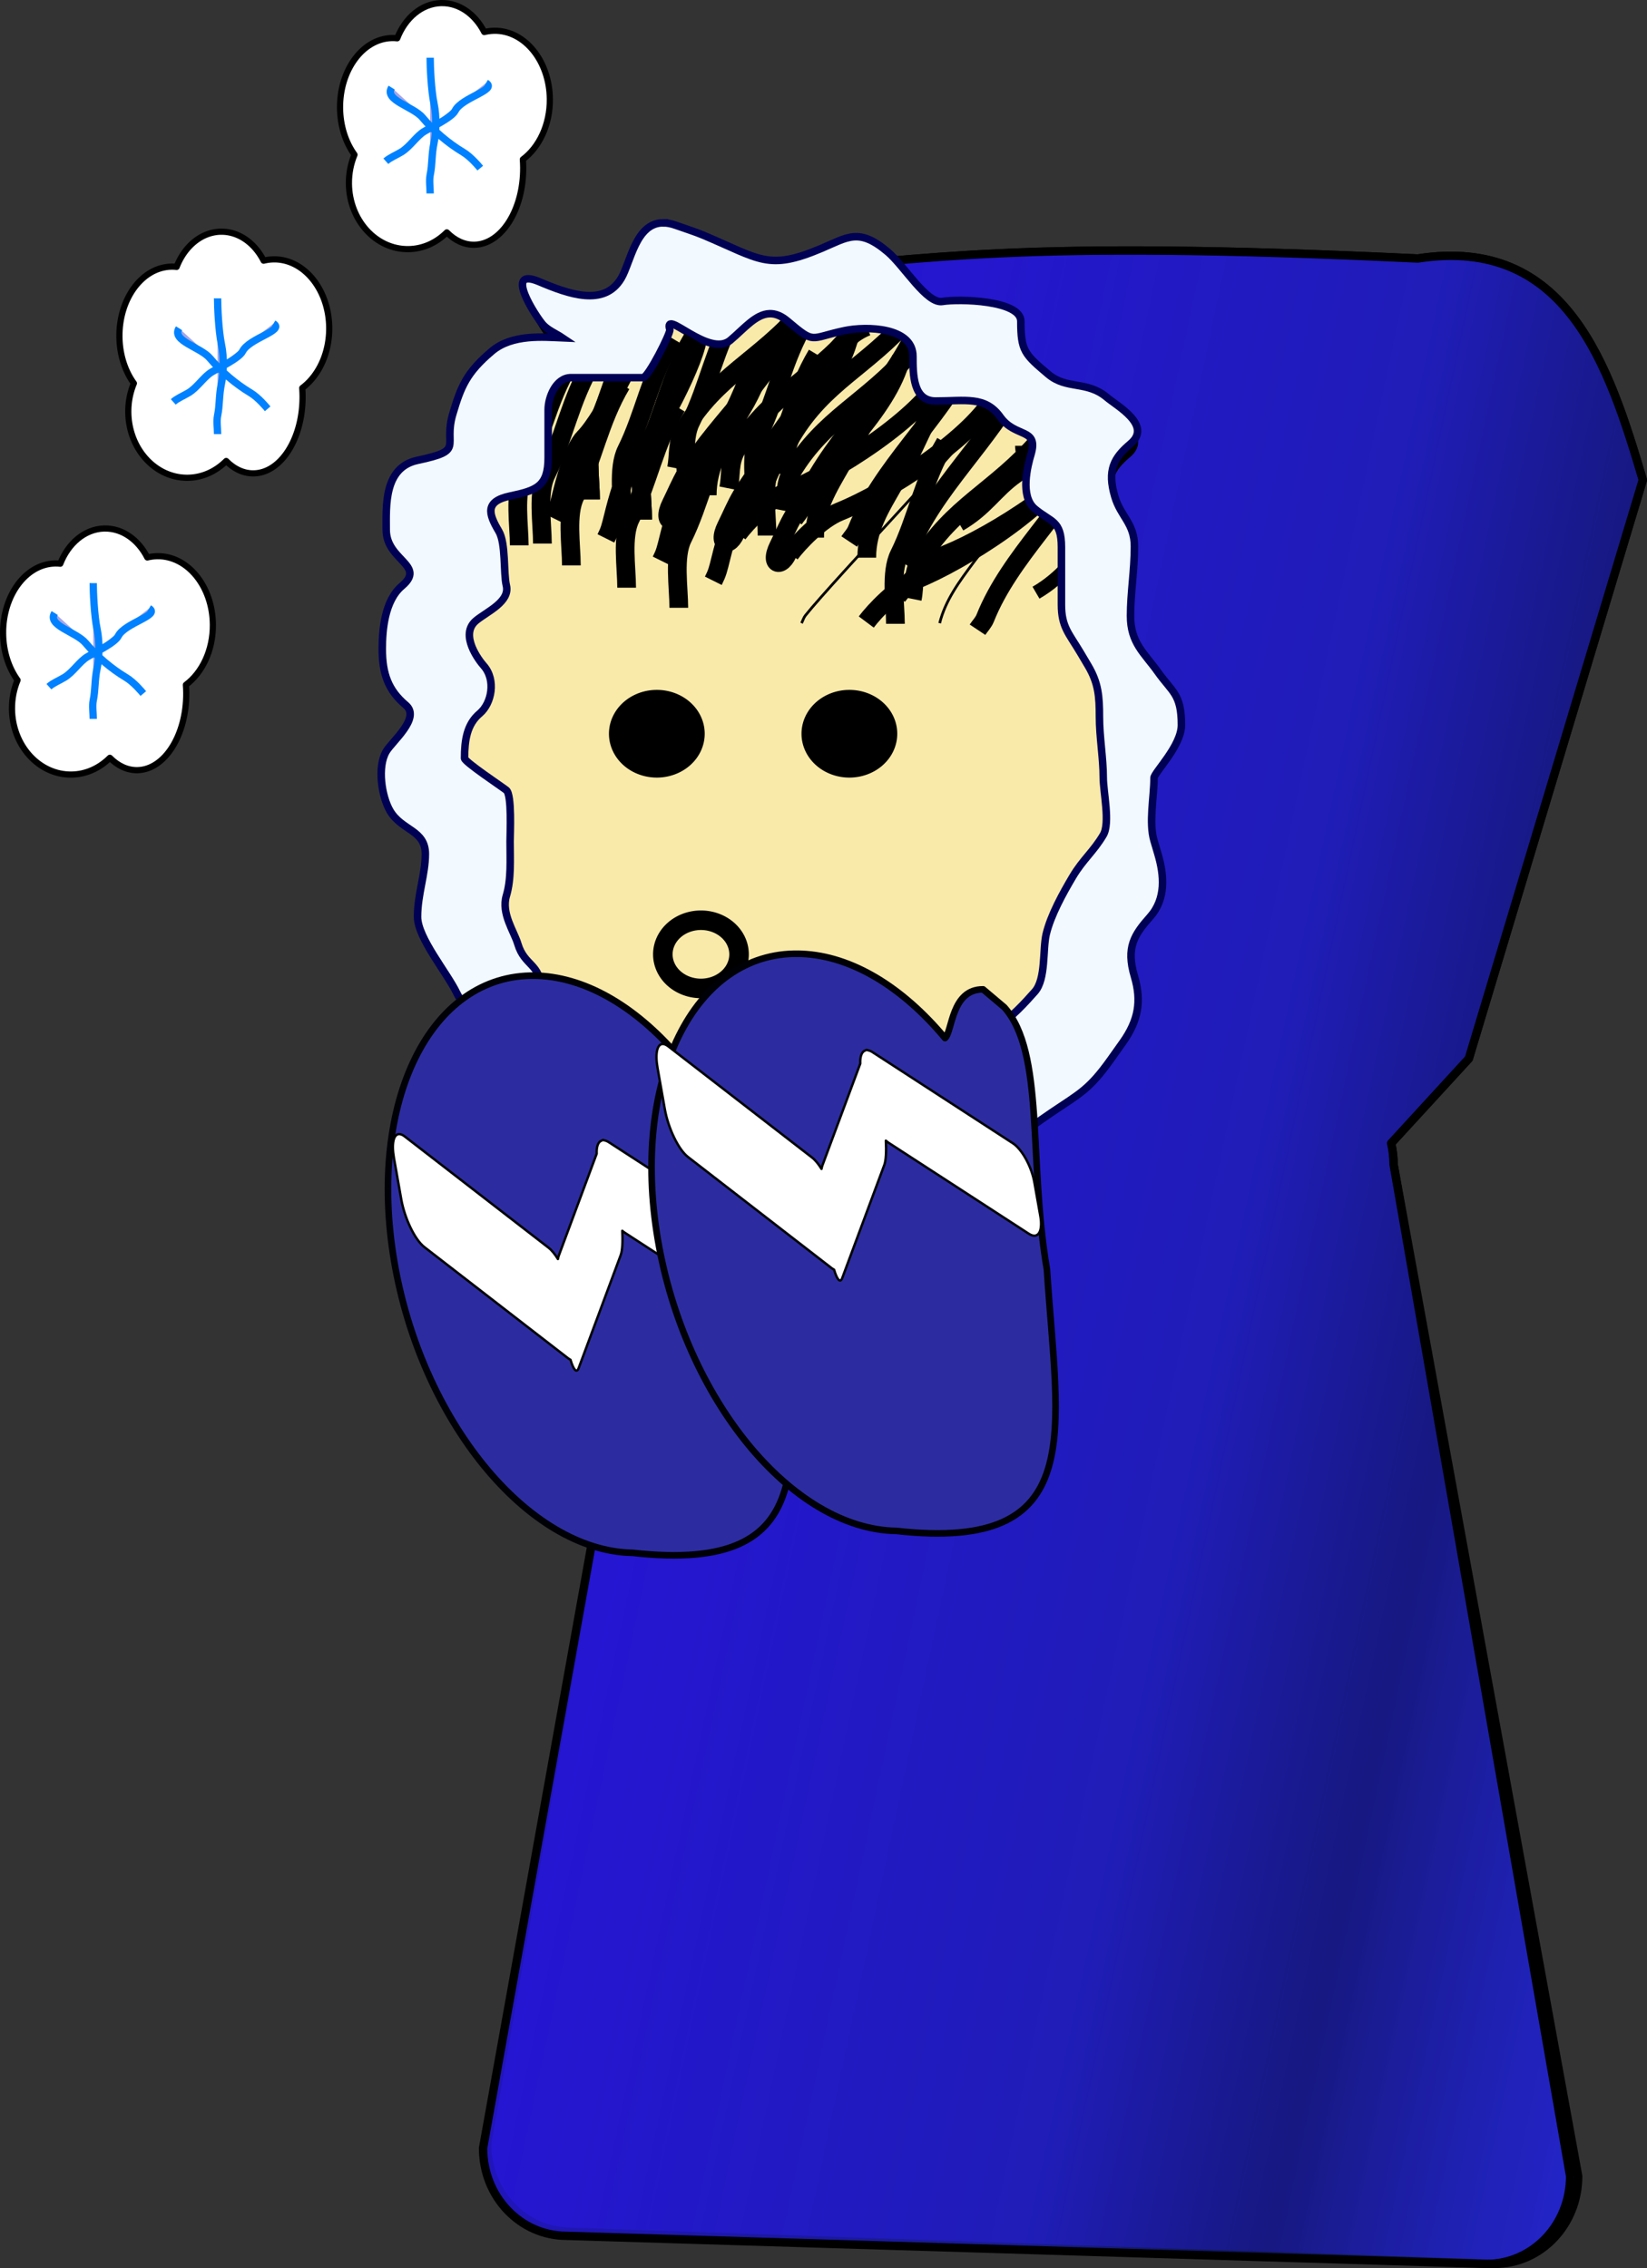
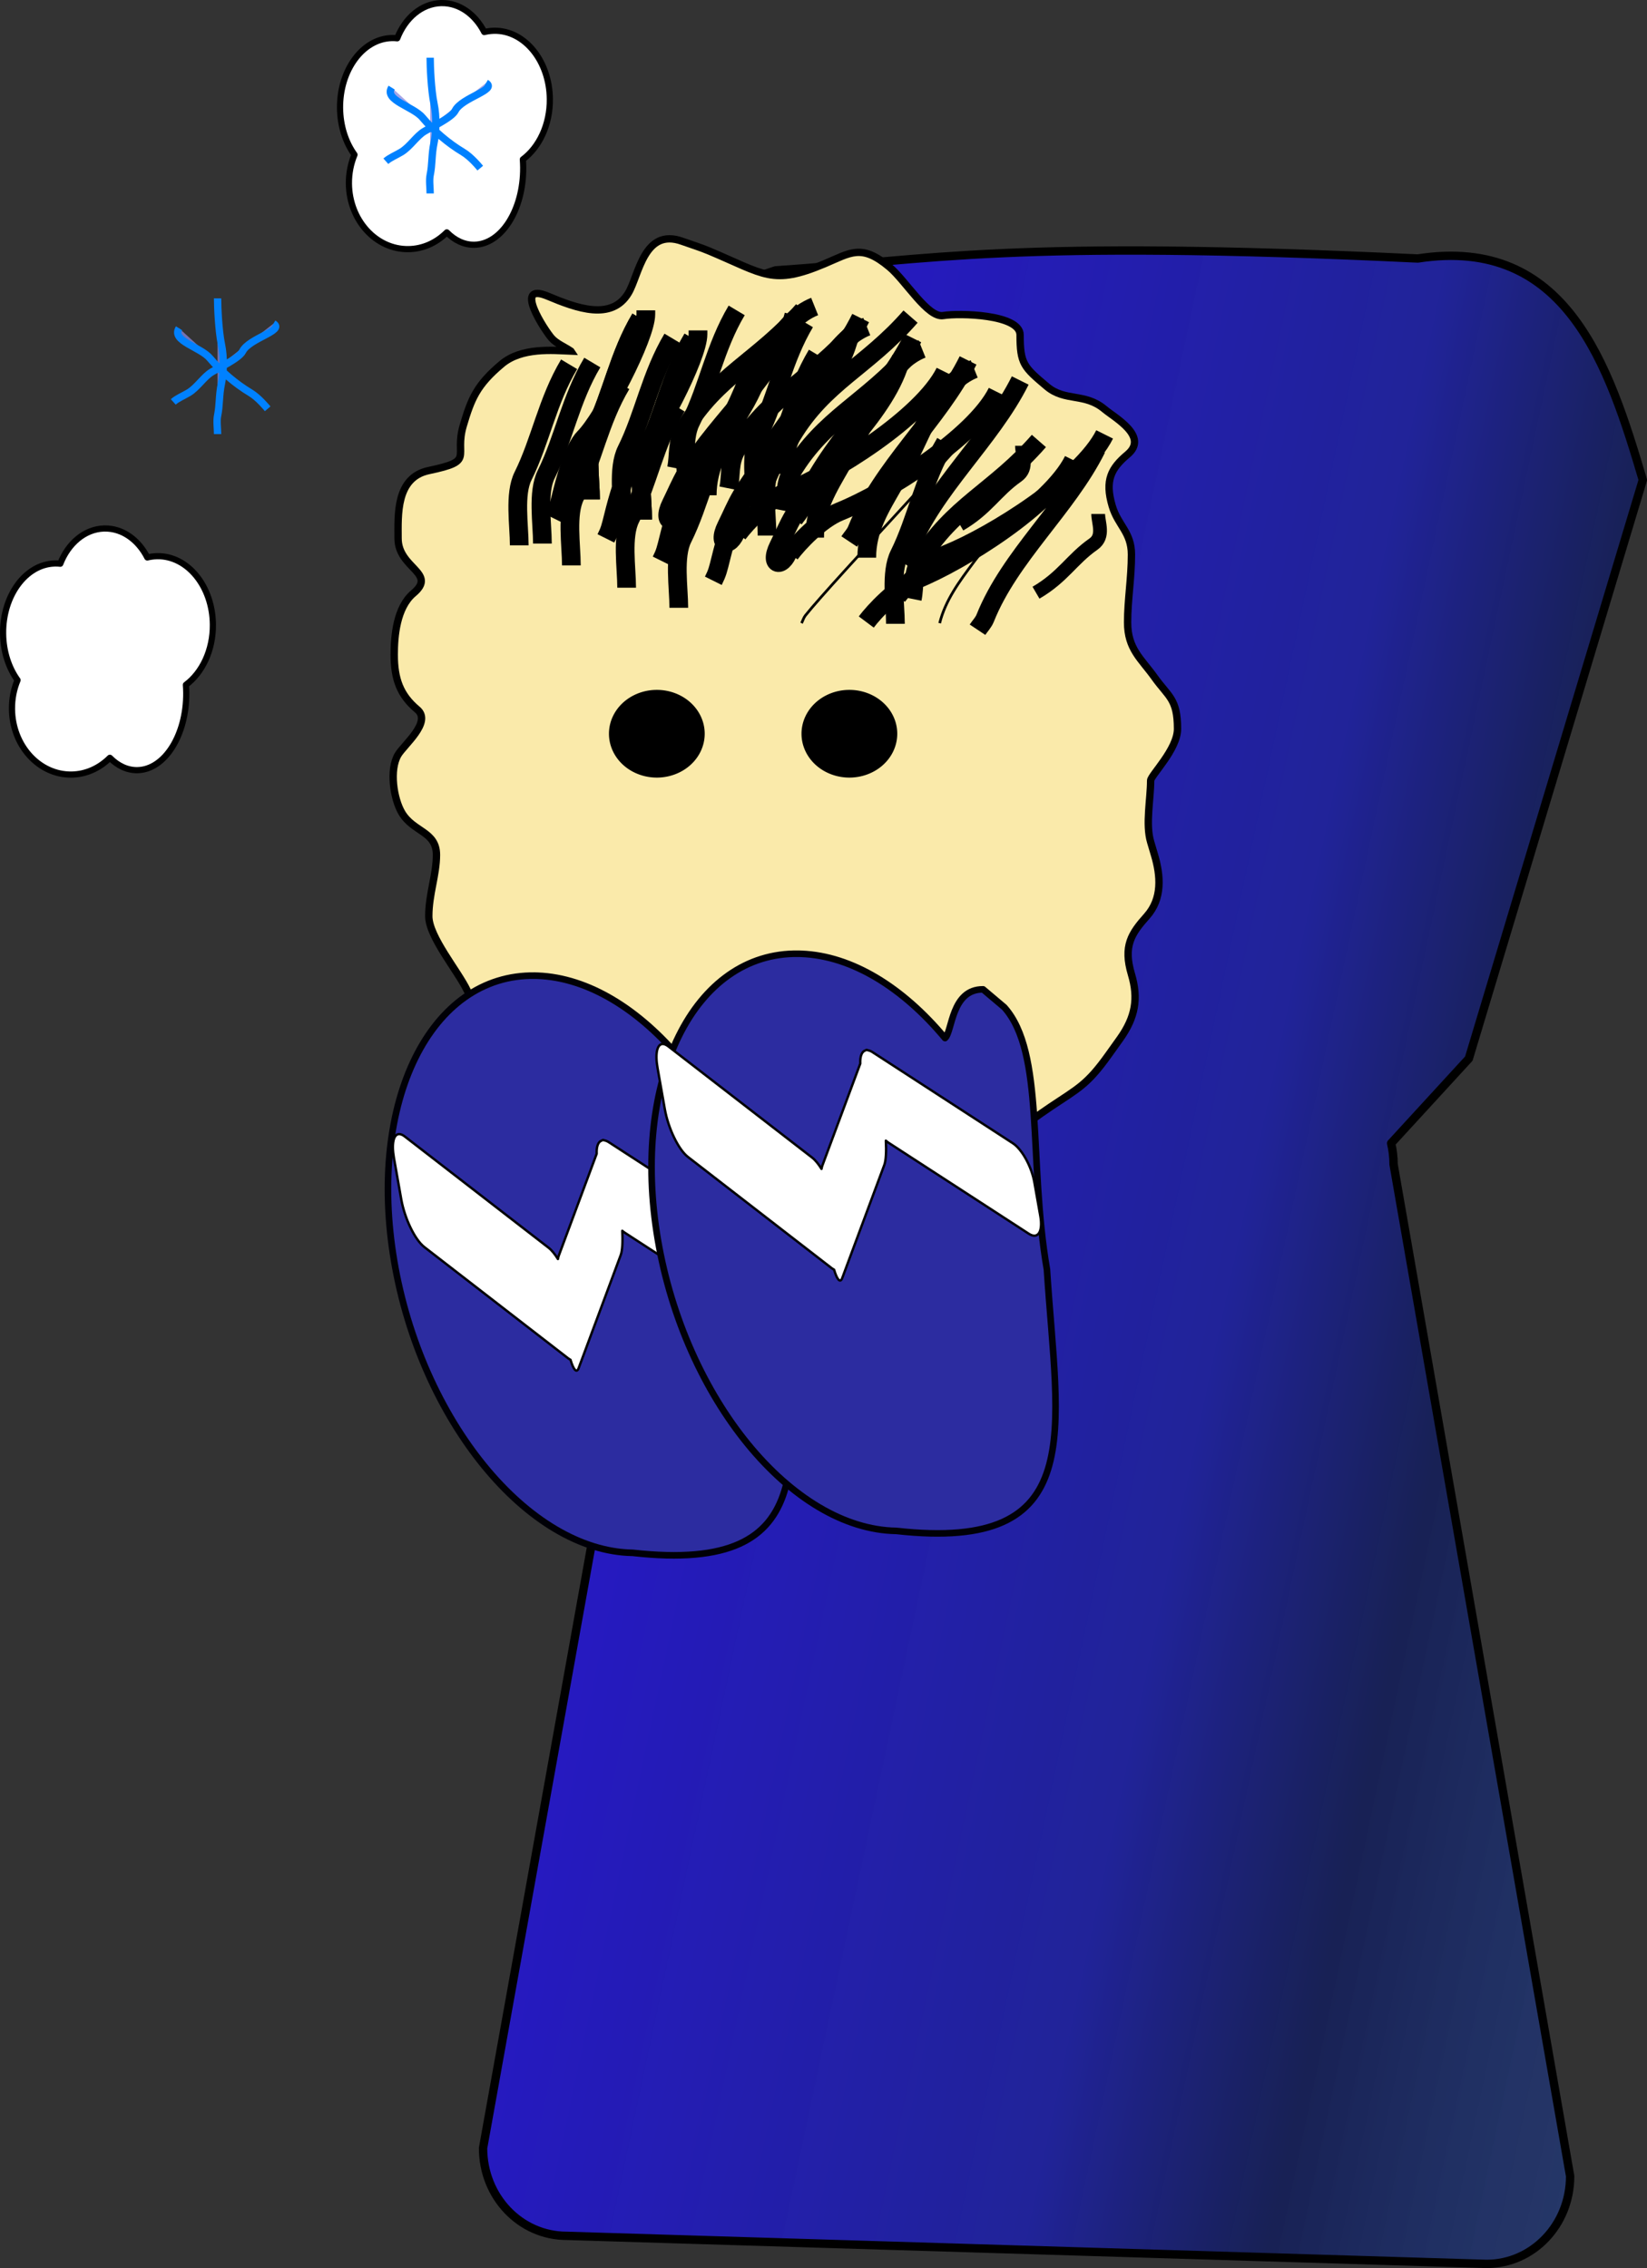
<svg xmlns="http://www.w3.org/2000/svg" viewBox="0 0 590.29 812.98" version="1.0">
  <rect x="0" y="0" width="590.29" height="812.98" fill="#333333" stroke="none" />
  <defs>
    <linearGradient id="a" y2="493.14" gradientUnits="userSpaceOnUse" x2="723.22" y1="340.74" x1="5.696">
      <stop offset="0" stop-color="#2e0aff" />
      <stop offset=".656" stop-color="#1d20ab" stop-opacity=".845" />
      <stop offset=".773" stop-color="#101c5e" stop-opacity=".784" />
      <stop offset=".824" stop-color="#132773" stop-opacity=".68" />
      <stop offset=".875" stop-color="#173389" stop-opacity=".588" />
      <stop offset="1" stop-color="#1f4ab5" stop-opacity=".392" />
    </linearGradient>
  </defs>
-   <path d="M277.942 96.92l-74.75 25.25-6.96 172.03-8.69 75.81 34.65 127-47.62 271.53c0 17.41 13.34 31.44 29.93 31.44l331.15 11.5c16.59 0 29.97-14.03 29.97-31.44l-66.16-362.69c0-2.61-.31-5.14-.87-7.56l27.84-30.34 62.36-207.41c-12.05-40.65-27.18-87.7-80.66-79.38-146.42-6.94-173.63.42-230.19 4.26z" stroke-linejoin="round" fill-rule="evenodd" stroke="#000" stroke-linecap="round" stroke-width="3" fill="#2e0aff" />
  <path d="M306.09 113.54l-74.75 25.25-6.96 172.03-8.69 75.81 34.65 127-49.06 272.97c0 17.41 13.34 31.44 29.94 31.44l329.7 10.06c16.6 0 29.97-14.03 29.97-31.44l-63.28-362.69c0-2.61-.31-5.14-.87-7.56l27.84-30.34 62.36-207.41c-12.05-40.65-27.18-87.7-80.66-79.38-146.42-6.94-173.63.42-230.19 4.26z" stroke-linejoin="round" fill-rule="evenodd" stroke="#000" stroke-linecap="round" stroke-width="3" fill="url(#a)" transform="translate(-28.148 -16.62)" />
  <path d="M204.592 125.85c-6.47-.26-17.61-1.4-24.77 4.63-8.98 7.55-10.94 12.5-13.76 21.99-3.44 11.58 4.47 12.66-12.38 16.2-11.87 2.5-11.01 16.03-11.01 24.31 0 10.74 14.18 12.38 5.5 19.68-6.07 5.11-6.88 15.49-6.88 21.99 0 8.78 2.13 14.53 8.26 19.68 5.33 4.48-4.74 12.6-6.88 16.2-3.21 5.4-1.61 15.82 1.37 20.84 4.12 6.93 12.39 6.59 12.39 15.05 0 7.2-2.75 14.09-2.75 21.99 0 7.34 10.45 19.66 13.76 26.62 2.83 5.96 8.78 7.57 15.14 11.58 4.52 2.85 2.75 12.78 2.75 17.36 0 13.18 12.27 21.37 24.77 26.62 7.92 3.33 15.4 4.98 24.77 6.95 11.24 2.36 18.93 9.63 27.52 15.05 6.7 4.22 24.36.49 30.27-1.16 12.92-3.62 9.69-6.92 26.15 0 2.21.93 4.59 1.54 6.88 2.31 11.27 3.8 15.84-9.85 22.02-15.04 8.7-7.32 19.74-15.84 28.9-22 9.74-6.55 12.98-7.78 20.64-18.52 1.38-1.93 2.75-3.86 4.13-5.78 5.56-7.81 6.69-14.54 4.13-23.16-3.02-10.15-.05-14.61 5.5-20.83 5.64-6.32 4.97-14.53 2.75-21.99-.46-1.55-.91-3.09-1.37-4.63-1.9-6.38 0-15.34 0-22 0-1.83 9.63-11.16 9.63-18.52 0-10.8-3.22-11.46-8.26-18.52-4.75-6.65-9.63-10.11-9.63-19.67 0-8.02 1.38-15.84 1.38-24.31 0-8.03-4.82-10.41-6.88-17.36-2.77-9.31-.33-13.62 5.5-18.52 7.69-6.47-4.64-13.16-8.26-16.21-7.1-5.98-14.1-2.6-20.64-8.1-8.33-7.01-9.63-8.21-9.63-18.52 0-7.41-21.89-7.89-27.52-6.95-5.56.94-13.41-12.43-19.27-17.36-10.12-8.52-13.98-5.11-23.39-1.16-18.59 7.82-21.32 3.77-41.29-4.63-3.12-1.31-6.42-2.31-9.63-3.47-13.7-4.936-15.48 12.16-19.27 18.52-5.99 10.08-18.47 5.54-28.89 1.16-12.62-5.31-1.05 12.33 1.37 15.05 1.76 1.97 4.59 3.08 6.88 4.63z" fill-rule="evenodd" stroke="#000" stroke-width="2.634" fill="#faeaaa" />
  <path d="M231.472 111.24v1.38c0 8.29-15.34 37.49-22 44.19-4.03 4.04-7.04 15.85-8.25 20.71-1.11 4.46-1.31 5.39-2.75 8.29M250.162 118.43v1.38c0 8.29-15.34 37.49-22 44.19-4.03 4.04-7.04 15.85-8.25 20.71-1.11 4.46-1.31 5.39-2.75 8.28M308.462 114c-10.54 21.18-31.06 38.64-39.87 60.76-.61 1.54-1.83 2.76-2.75 4.14M284.532 112.91c-4.91 19.71-26.79 37.02-38.5 56.61-2.11 3.53-3.66 7.36-5.5 11.05-3.74 7.51 2.07 8.25 4.13 0" stroke="#000" stroke-width="6.709" fill="none" />
  <path d="M287.842 111.24c-15.78 18.08-31.01 23.38-42.62 42.81-2.66 4.44-1.83 9.15-2.75 13.81M327.152 121.19c-10.54 21.18-31.06 38.63-39.87 60.76-.61 1.54-1.83 2.76-2.75 4.14M203.972 130.57c-7.82 13.09-10.25 27.49-16.5 40.05-3.23 6.49-1.37 17.62-1.37 24.85" stroke="#000" stroke-width="6.709" fill="none" />
  <path d="M356.032 144.66c-2.14 5.36-57.23 63.22-67.37 75.95-.64.81-.92 1.84-1.38 2.76" stroke="#000" stroke-width=".958" fill="none" />
  <path d="M338.712 133.33c-8.13 16.34-40.2 36.32-56.37 42.81-7.1 2.85-15.01 11.35-17.87 15.19" stroke="#000" stroke-width="6.709" fill="none" />
  <path d="M384.902 166.76c-10.17 12.77-26.33 21.91-35.75 34.52-5.43 7.28-10.33 13.9-12.37 22.09" stroke="#000" stroke-width=".958" fill="none" />
  <path d="M291.962 109.86c-12.17 4.89-17.51 19.98-23.37 31.76-1.65 3.32-3.67 6.44-5.5 9.67-4.64 8.16-9.62 15.88-9.62 26.23M306.532 118.43c-15.78 18.08-31.02 23.38-42.62 42.81-2.66 4.44-1.83 9.15-2.75 13.8M269.972 126.43v1.38c0 8.29-15.34 37.49-22 44.19-4.03 4.04-7.04 15.85-8.25 20.71-1.11 4.46-1.31 5.39-2.75 8.29M222.662 137.76c-7.82 13.08-10.25 27.48-16.5 40.05-3.24 6.49-1.38 17.61-1.38 24.85" stroke="#000" stroke-width="6.709" fill="none" />
  <path d="M304.342 120.91c-4.91 19.72-26.79 37.02-38.5 56.61-2.11 3.53-3.67 7.37-5.5 11.05-3.74 7.51 2.07 8.25 4.13 0M357.402 140.52c-8.13 16.33-40.2 36.31-56.37 42.81-7.1 2.85-15.01 11.35-17.87 15.19" stroke="#000" stroke-width="6.709" fill="none" />
  <path d="M346.962 129.19c-10.54 21.18-31.06 38.63-39.87 60.76-.61 1.54-1.83 2.76-2.75 4.14M310.652 117.05c-12.17 4.89-17.51 19.98-23.37 31.76-1.65 3.32-3.67 6.44-5.5 9.66-4.65 8.17-9.62 15.89-9.62 26.24M326.342 126.43c-15.78 18.08-31.02 23.38-42.62 42.81-2.66 4.44-1.83 9.15-2.75 13.8M288.662 133.62V135c0 8.29-15.34 37.49-22 44.19-4.03 4.04-7.04 15.85-8.25 20.71-1.11 4.46-1.31 5.39-2.75 8.28M242.472 145.76c-7.82 13.09-10.25 27.49-16.5 40.05-3.24 6.49-1.38 17.61-1.38 24.85" stroke="#000" stroke-width="6.709" fill="none" />
  <path d="M323.032 128.09c-4.91 19.72-26.79 37.03-38.5 56.62-2.11 3.53-3.67 7.36-5.5 11.05-3.74 7.51 2.07 8.24 4.13 0" stroke="#000" stroke-width="6.709" fill="none" />
  <path d="M330.462 125.05c-12.17 4.89-17.51 19.98-23.37 31.76-1.65 3.32-3.67 6.44-5.5 9.66-4.65 8.17-9.63 15.89-9.63 26.24M365.652 136.38c-10.54 21.18-31.06 38.63-39.87 60.76-.61 1.54-1.83 2.76-2.75 4.14M292.792 127.07c-7.82 13.09-10.25 27.49-16.5 40.05-3.24 6.49-1.38 17.62-1.38 24.85" stroke="#000" stroke-width="6.709" fill="none" />
  <path d="M326.342 113.49c-15.78 18.09-31.02 23.38-42.62 42.81-2.66 4.44-1.83 9.15-2.75 13.81M384.722 164.96c-8.13 16.33-40.21 36.31-56.37 42.81-7.11 2.85-15.01 11.35-17.88 15.19M241.032 121.32c-7.82 13.09-10.25 27.49-16.5 40.05-3.23 6.49-1.37 17.61-1.37 24.85M261.162 152.95c-7.82 13.08-10.25 27.48-16.5 40.04-3.24 6.5-1.38 17.62-1.38 24.86M288.472 115.57c-7.81 13.09-10.24 27.48-16.5 40.05-3.23 6.49-1.37 17.61-1.37 24.85M392.972 160.82c-10.55 21.18-31.06 38.63-39.88 60.76-.61 1.54-1.83 2.76-2.75 4.14" stroke="#000" stroke-width="6.709" fill="none" />
  <path d="M395.902 155.71c-8.13 16.33-40.21 36.31-56.37 42.81-7.11 2.85-15.01 11.35-17.88 15.19M229.532 114.13c-7.82 13.09-10.25 27.49-16.5 40.05-3.24 6.5-1.38 17.62-1.38 24.85" stroke="#000" stroke-width="6.709" fill="none" />
  <path d="M372.342 158.06c-15.77 18.08-31.01 23.37-42.62 42.8-2.66 4.45-1.82 9.16-2.75 13.81M349.152 132.24c-12.17 4.89-17.51 19.98-23.37 31.76-1.65 3.32-3.67 6.44-5.5 9.66-4.65 8.17-9.63 15.88-9.63 26.24M229.532 114.13c-7.82 13.09-10.25 27.49-16.5 40.05-3.24 6.5-1.38 17.62-1.38 24.85" stroke="#000" stroke-width="6.709" fill="none" />
-   <path d="M251.321 329.854a13.658 12.22 0 11-.199 0" stroke-linejoin="round" stroke="#000" stroke-linecap="round" stroke-width="7" fill="none" />
  <path d="M371.302 212.45c9.75-5.69 12.78-11.95 20.58-17.41 4.03-2.83 1.71-7.66 1.71-10.81M343.992 188.01c9.75-5.69 12.78-11.95 20.57-17.41 4.04-2.83 1.72-7.66 1.72-10.81" stroke="#000" stroke-width="4.94" fill="none" />
  <path d="M338.792 158.7c-7.82 13.08-10.25 27.48-16.5 40.05-3.23 6.49-1.37 17.61-1.37 24.85M212.282 129.95c-7.82 13.08-10.25 27.48-16.5 40.04-3.24 6.5-1.38 17.62-1.38 24.86M264.032 111.26c-7.81 13.08-10.24 27.48-16.5 40.04-3.23 6.5-1.37 17.62-1.37 24.86" stroke="#000" stroke-width="6.709" fill="none" />
-   <path d="M237.632 79.882c-9.76.053-11.61 14.178-14.98 19.878-6.12 10.32-18.85 5.68-29.48 1.18-12.88-5.43-1.07 12.63 1.4 15.42 1.8 2.02 4.68 3.16 7.02 4.74-6.6-.26-17.97-1.43-25.27 4.75-9.17 7.74-11.16 12.83-14.04 22.55-3.51 11.87 4.56 12.97-12.63 16.6-12.11 2.56-11.23 16.42-11.23 24.9 0 11.01 14.46 12.69 5.61 20.16-6.2 5.24-7.02 15.88-7.02 22.53 0 8.99 2.18 14.88 8.43 20.16 5.43 4.6-4.84 12.91-7.02 16.6-3.28 5.53-1.64 16.2 1.4 21.35 4.2 7.1 12.63 6.75 12.63 15.41 0 7.39-2.8 14.43-2.8 22.53 0 7.52 10.66 20.15 14.04 27.28 2.88 6.1 8.96 7.75 15.44 11.86 4.62 2.92 2.81 13.11 2.81 17.81 0 13.5 12.51 21.89 25.26 27.27 8.09 3.41 15.71 5.1 25.27 7.12 11.47 2.42 19.35 9.86 28.11 15.41 6.84 4.33 24.85.51 30.88-1.18 13.18-3.72 9.88-7.1 26.68 0 2.25.95 4.68 1.58 7.02 2.37 11.5 3.88 16.16-10.1 22.46-15.42 8.88-7.5 20.14-16.22 29.48-22.53 9.93-6.71 13.24-8 21.06-19 1.4-1.97 2.8-3.95 4.21-5.93 5.67-7.99 6.82-14.89 4.21-23.71-3.08-10.41-.05-14.97 5.61-21.35 5.75-6.47 5.07-14.88 2.81-22.53-.47-1.58-.93-3.16-1.4-4.74-1.94-6.53 0-15.71 0-22.53 0-1.88 9.82-11.43 9.82-18.97 0-11.08-3.28-11.74-8.42-18.98-4.84-6.82-9.83-10.36-9.83-20.15 0-8.22 1.41-16.23 1.41-24.91 0-8.23-4.91-10.66-7.02-17.78-2.82-9.54-.33-13.95 5.61-18.98 7.85-6.62-4.73-13.48-8.42-16.6-7.25-6.12-14.39-2.69-21.06-8.32-8.5-7.19-9.82-8.41-9.82-18.98 0-7.59-22.33-8.08-28.08-7.11-5.67.96-13.67-12.74-19.65-17.79-10.33-8.725-14.27-5.24-23.87-1.18-18.96 8-21.75 3.85-42.11-4.75-3.19-1.344-6.58-2.369-9.86-3.555-1.75-.633-3.27-.91-4.67-.903zm38.24 32.558c1.96-.05 4.06.7 6.35 2.63 10.1 8.5 7.71 6.13 20.44 3.45 8.02-1.68 24.54-1.25 24.54 9.18 0 6.58.03 16.04 8.15 16.04 10.64 0 17.74-1.85 23.16 5.74 5.44 7.63 13.86 3.74 10.99 13.41-1.19 4.01-4.04 14.93 1.37 19.49 5.82 4.89 9.55 4.05 9.55 13.74v20.65c0 7.94 2.69 10.26 6.81 17.19.91 1.53 1.81 3.06 2.72 4.59 3.71 6.24 4.09 11.05 4.09 18.35 0 7.24 1.37 14.85 1.37 21.79 0 5.11 2.55 16.33 0 20.62-3.57 6.01-7.25 8.72-10.93 14.9-3.5 5.89-7.9 13.83-9.52 20.65-1.3 5.49-.06 16.1-4.09 20.62-3.5 3.93-8.23 9.22-13.64 12.63-7.91 4.99-6.8 8.87-6.8 17.19 0 6.33-3.02 19.49-10.9 19.49-9.61 0-25.6-1.26-34.06 2.3-9.72 4.09-9.85 6.48-20.44 1.13-7.72-3.9-9.3-7.34-16.36-10.31-4.95-2.08-13.07-2.29-21.79-2.29-9.91 0-13.81-4.05-21.79-5.73-3.47-.73-15.48-5.07-16.36-8.04-2.17-7.29 1.11-10.36-9.55-12.61-8.05-1.69-5.43-7.98-5.43-14.9 0-8.99-5.77-7.94-8.18-16.06-1.32-4.43-5.98-10.84-4.09-17.19 1.8-6.07 1.34-12.79 1.34-19.49 0-2.74.7-16.63-1.34-18.35-1.21-1.02-14.99-10.15-14.99-11.45 0-6.47.85-12.2 5.44-16.06 4.22-3.55 6-11.99 1.37-17.19-1.48-1.66-8.74-11-2.72-16.06 3.79-3.19 12.29-6.75 10.9-12.61-1.09-4.56-.12-15.12-2.72-19.49-3.72-6.25-5.03-10.69 4.06-12.6 9.54-2.01 13.64-3.47 13.64-13.77v-17.19c0-4.48 2.81-11.47 8.18-11.47h25.88c1.97-.33 9.89-16.07 9.55-17.2-2.37-7.97 13.98 10.29 21.7 3.79 4.86-4.08 9.08-9.39 14.1-9.51z" fill-rule="evenodd" stroke="#000054" stroke-width="2.693" fill="#f2f9ff" />
  <path d="M191.752 349.71l.99.03c18.18.71 36.45 12.14 51.49 30.21 2.65-2.29 2.22-17.55 13.64-17.47l7.6 6.42c14.6 16.32 8.57 54.89 15.28 94 3.74 58.17 15.31 101.44-54 93.7-37.53-.63-75.82-47.48-85.48-104.58-9.65-57.11 12.96-102.93 50.48-102.31z" stroke-linejoin="round" fill-rule="evenodd" stroke="#000007" stroke-linecap="round" stroke-width="2.363" fill="#2c2ca0" />
  <path d="M143.122 406.51c.56.01 1.22.29 1.95.86l51.52 39.86c1.12.87 2.28 2.3 3.37 4.07.08-.48.19-.89.31-1.23l13.58-36.52c-.12-2.72.6-4.42 1.91-4.75.23-.24.48-.25.75-.05.51.05 1.09.28 1.72.69l50.3 32.64c3.28 2.13 6.73 8.4 7.72 14.04l2.13 12.05c.99 5.65-.85 8.48-4.13 6.35l-50.3-32.65c-.31-.2-.62-.44-.93-.71.2 3.84.03 7.12-.54 8.66l-15.1 40.59c-.72 1.93-1.86.57-2.91-3.01-.29-.14-.58-.33-.9-.57l-51.52-39.86c-3.36-2.6-7.04-10.24-8.25-17.13l-2.6-14.72c-.95-5.39-.1-8.67 1.92-8.61z" stroke-linejoin="round" fill-rule="evenodd" stroke="#000" stroke-linecap="round" stroke-width=".848" fill="#fff" />
  <path d="M286.222 341.86l.99.03c18.18.7 36.45 12.13 51.49 30.2 2.65-2.28 2.22-17.55 13.64-17.46l7.59 6.41c14.61 16.33 8.58 54.89 15.29 94 3.74 58.17 15.31 101.45-54 93.7-37.53-.63-75.82-47.48-85.48-104.58s12.96-102.93 50.48-102.3z" stroke-linejoin="round" fill-rule="evenodd" stroke="#000007" stroke-linecap="round" stroke-width="2.363" fill="#2c2ca0" />
  <path d="M237.592 374.21c.56.02 1.22.3 1.95.87l51.52 39.85c1.12.87 2.28 2.3 3.37 4.07.08-.48.19-.89.31-1.22l13.58-36.53c-.12-2.71.6-4.42 1.91-4.75.23-.24.48-.25.75-.05.51.06 1.09.28 1.73.69l50.29 32.65c3.28 2.13 6.73 8.39 7.72 14.04l2.13 12.05c.99 5.64-.85 8.47-4.13 6.34l-50.3-32.64c-.31-.21-.62-.45-.93-.72.2 3.84.03 7.12-.54 8.66l-15.1 40.6c-.71 1.93-1.86.57-2.91-3.02-.28-.14-.58-.33-.9-.57l-51.51-39.86c-3.36-2.6-7.05-10.24-8.26-17.13l-2.6-14.72c-.95-5.38-.1-8.67 1.92-8.61z" stroke-linejoin="round" fill-rule="evenodd" stroke="#000" stroke-linecap="round" stroke-width=".848" fill="#fff" />
  <path d="M235.511 250.783a13.658 12.22 0 11-.199 0M304.521 250.783a13.658 12.22 0 11-.199 0" stroke-linejoin="round" fill-rule="evenodd" stroke="#000" stroke-linecap="round" stroke-width="7" />
  <path d="M158.012 1.11c-6.91.222-12.81 5.323-15.64 12.614-.6-.066-1.2-.1-1.81-.091l-.28.012c-10.33.347-18.52 11.491-18.41 25.046.06 6.5 2.02 12.388 5.18 16.765-1.31 3.144-2.03 6.651-2 10.357.13 13.106 9.68 23.637 21.32 23.487 5.29-.06 10.1-2.33 13.77-6.007 2.83 2.867 6.23 4.497 9.87 4.437 9.77-.17 17.61-12.569 17.5-27.691-.01-.98-.05-1.951-.12-2.904 5.85-4.368 9.75-12.426 9.67-21.598-.12-13.682-9.04-24.663-19.91-24.513l-.29.012c-1.12.036-2.23.189-3.3.453-3.22-6.311-8.88-10.467-15.29-10.379h-.26z" stroke-linejoin="round" fill-rule="evenodd" stroke="#000" stroke-linecap="round" stroke-width="2.219" fill="#fff" />
  <path d="M154.172 20.683c-.01 2.921.35 11.572 1.38 16.495.98 4.672.78 10.319 0 14.021-.92 4.391-.57 7.692-1.38 11.547-.39 1.893 0 4.624 0 6.598m-13.8-37.939c-2.85 4.534 7.69 6.714 11.04 10.722 4.01 4.792 9.27 9.249 14.5 12.371 2.91 1.737 5.76 5.233 6.21 5.773m2.07-30.515c4.12 2.459-8.67 5.182-11.04 9.897-1.27 2.525-8.7 6.017-11.05 7.422-2.88 1.722-5.18 5.57-8.28 7.423-2.1 1.254-4.09 2.015-5.53 3.299" fill-rule="evenodd" fill-opacity=".75" stroke="#0081ff" stroke-width="2.624" fill="#8787de" />
-   <path d="M78.942 83.056c-6.91.222-12.807 5.324-15.644 12.614-.596-.07-1.196-.1-1.807-.09l-.277.01c-10.331.35-18.525 11.49-18.411 25.05.054 6.5 2.018 12.39 5.18 16.76a26.177 26.177 0 00-1.998 10.36c.128 13.1 9.679 23.64 21.318 23.49 5.289-.06 10.099-2.34 13.769-6.01 2.83 2.86 6.23 4.5 9.87 4.43 9.77-.16 17.61-12.56 17.5-27.68-.01-.99-.05-1.96-.12-2.91 5.85-4.37 9.75-12.42 9.67-21.6-.12-13.68-9.04-24.66-19.91-24.51l-.29.01c-1.12.04-2.23.19-3.3.46-3.22-6.32-8.88-10.472-15.29-10.384h-.26z" stroke-linejoin="round" fill-rule="evenodd" stroke="#000" stroke-linecap="round" stroke-width="2.219" fill="#fff" />
  <path d="M77.982 106.94c-.01 2.92.35 11.57 1.38 16.5.98 4.67.77 10.32 0 14.02-.92 4.39-.58 7.69-1.38 11.54-.4 1.9 0 4.63 0 6.6m-13.81-37.94c-2.846 4.54 7.69 6.72 11.05 10.73 4.01 4.79 9.27 9.24 14.49 12.37 2.91 1.73 5.76 5.23 6.22 5.77m2.07-30.52c4.11 2.46-8.68 5.19-11.05 9.9-1.27 2.53-8.69 6.02-11.04 7.42-2.89 1.73-5.186 5.57-8.288 7.43-2.099 1.25-4.09 2.01-5.523 3.3" fill-rule="evenodd" fill-opacity=".75" stroke="#0081ff" stroke-width="2.624" fill="#8787de" />
  <path d="M37.251 189.44c-6.908.22-12.808 5.33-15.644 12.62-.597-.07-1.197-.1-1.808-.09l-.277.01c-10.331.34-18.525 11.49-18.411 25.04.054 6.5 2.018 12.39 5.18 16.77-1.314 3.14-2.034 6.65-1.998 10.36.128 13.1 9.679 23.63 21.318 23.49 5.291-.07 10.099-2.34 13.767-6.01 2.833 2.86 6.233 4.49 9.868 4.43 9.772-.17 17.611-12.57 17.503-27.69-.006-.98-.049-1.95-.121-2.9 5.854-4.37 9.754-12.43 9.664-21.6-.11-13.68-9.033-24.66-19.903-24.51l-.285.01c-1.129.03-2.232.19-3.304.45-3.218-6.31-8.878-10.47-15.29-10.38h-.259z" stroke-linejoin="round" fill-rule="evenodd" stroke="#000" stroke-linecap="round" stroke-width="2.219" fill="#fff" />
-   <path d="M33.412 209.02c-.009 2.92.35 11.57 1.381 16.49.977 4.67.774 10.32 0 14.02-.919 4.39-.574 7.69-1.381 11.55-.396 1.89 0 4.62 0 6.6m-13.807-37.94c-2.846 4.53 7.691 6.71 11.045 10.72 4.011 4.79 9.271 9.25 14.498 12.37 2.908 1.74 5.76 5.23 6.213 5.77m2.071-30.51c4.116 2.46-8.678 5.18-11.046 9.9-1.268 2.52-8.692 6.01-11.045 7.42-2.882 1.72-5.182 5.57-8.284 7.42-2.099 1.25-4.09 2.02-5.523 3.3" fill-rule="evenodd" fill-opacity=".75" stroke="#0081ff" stroke-width="2.624" fill="#8787de" />
  <path d="M248.222 121.32c-7.82 13.09-10.25 27.49-16.5 40.05-3.24 6.49-1.38 17.61-1.38 24.85" stroke="#000" stroke-width="6.709" fill="none" />
  <path d="M248.222 121.32c-7.82 13.09-10.25 27.49-16.5 40.05-3.24 6.49-1.38 17.61-1.38 24.85" stroke="#000" stroke-width="6.709" fill="none" />
</svg>